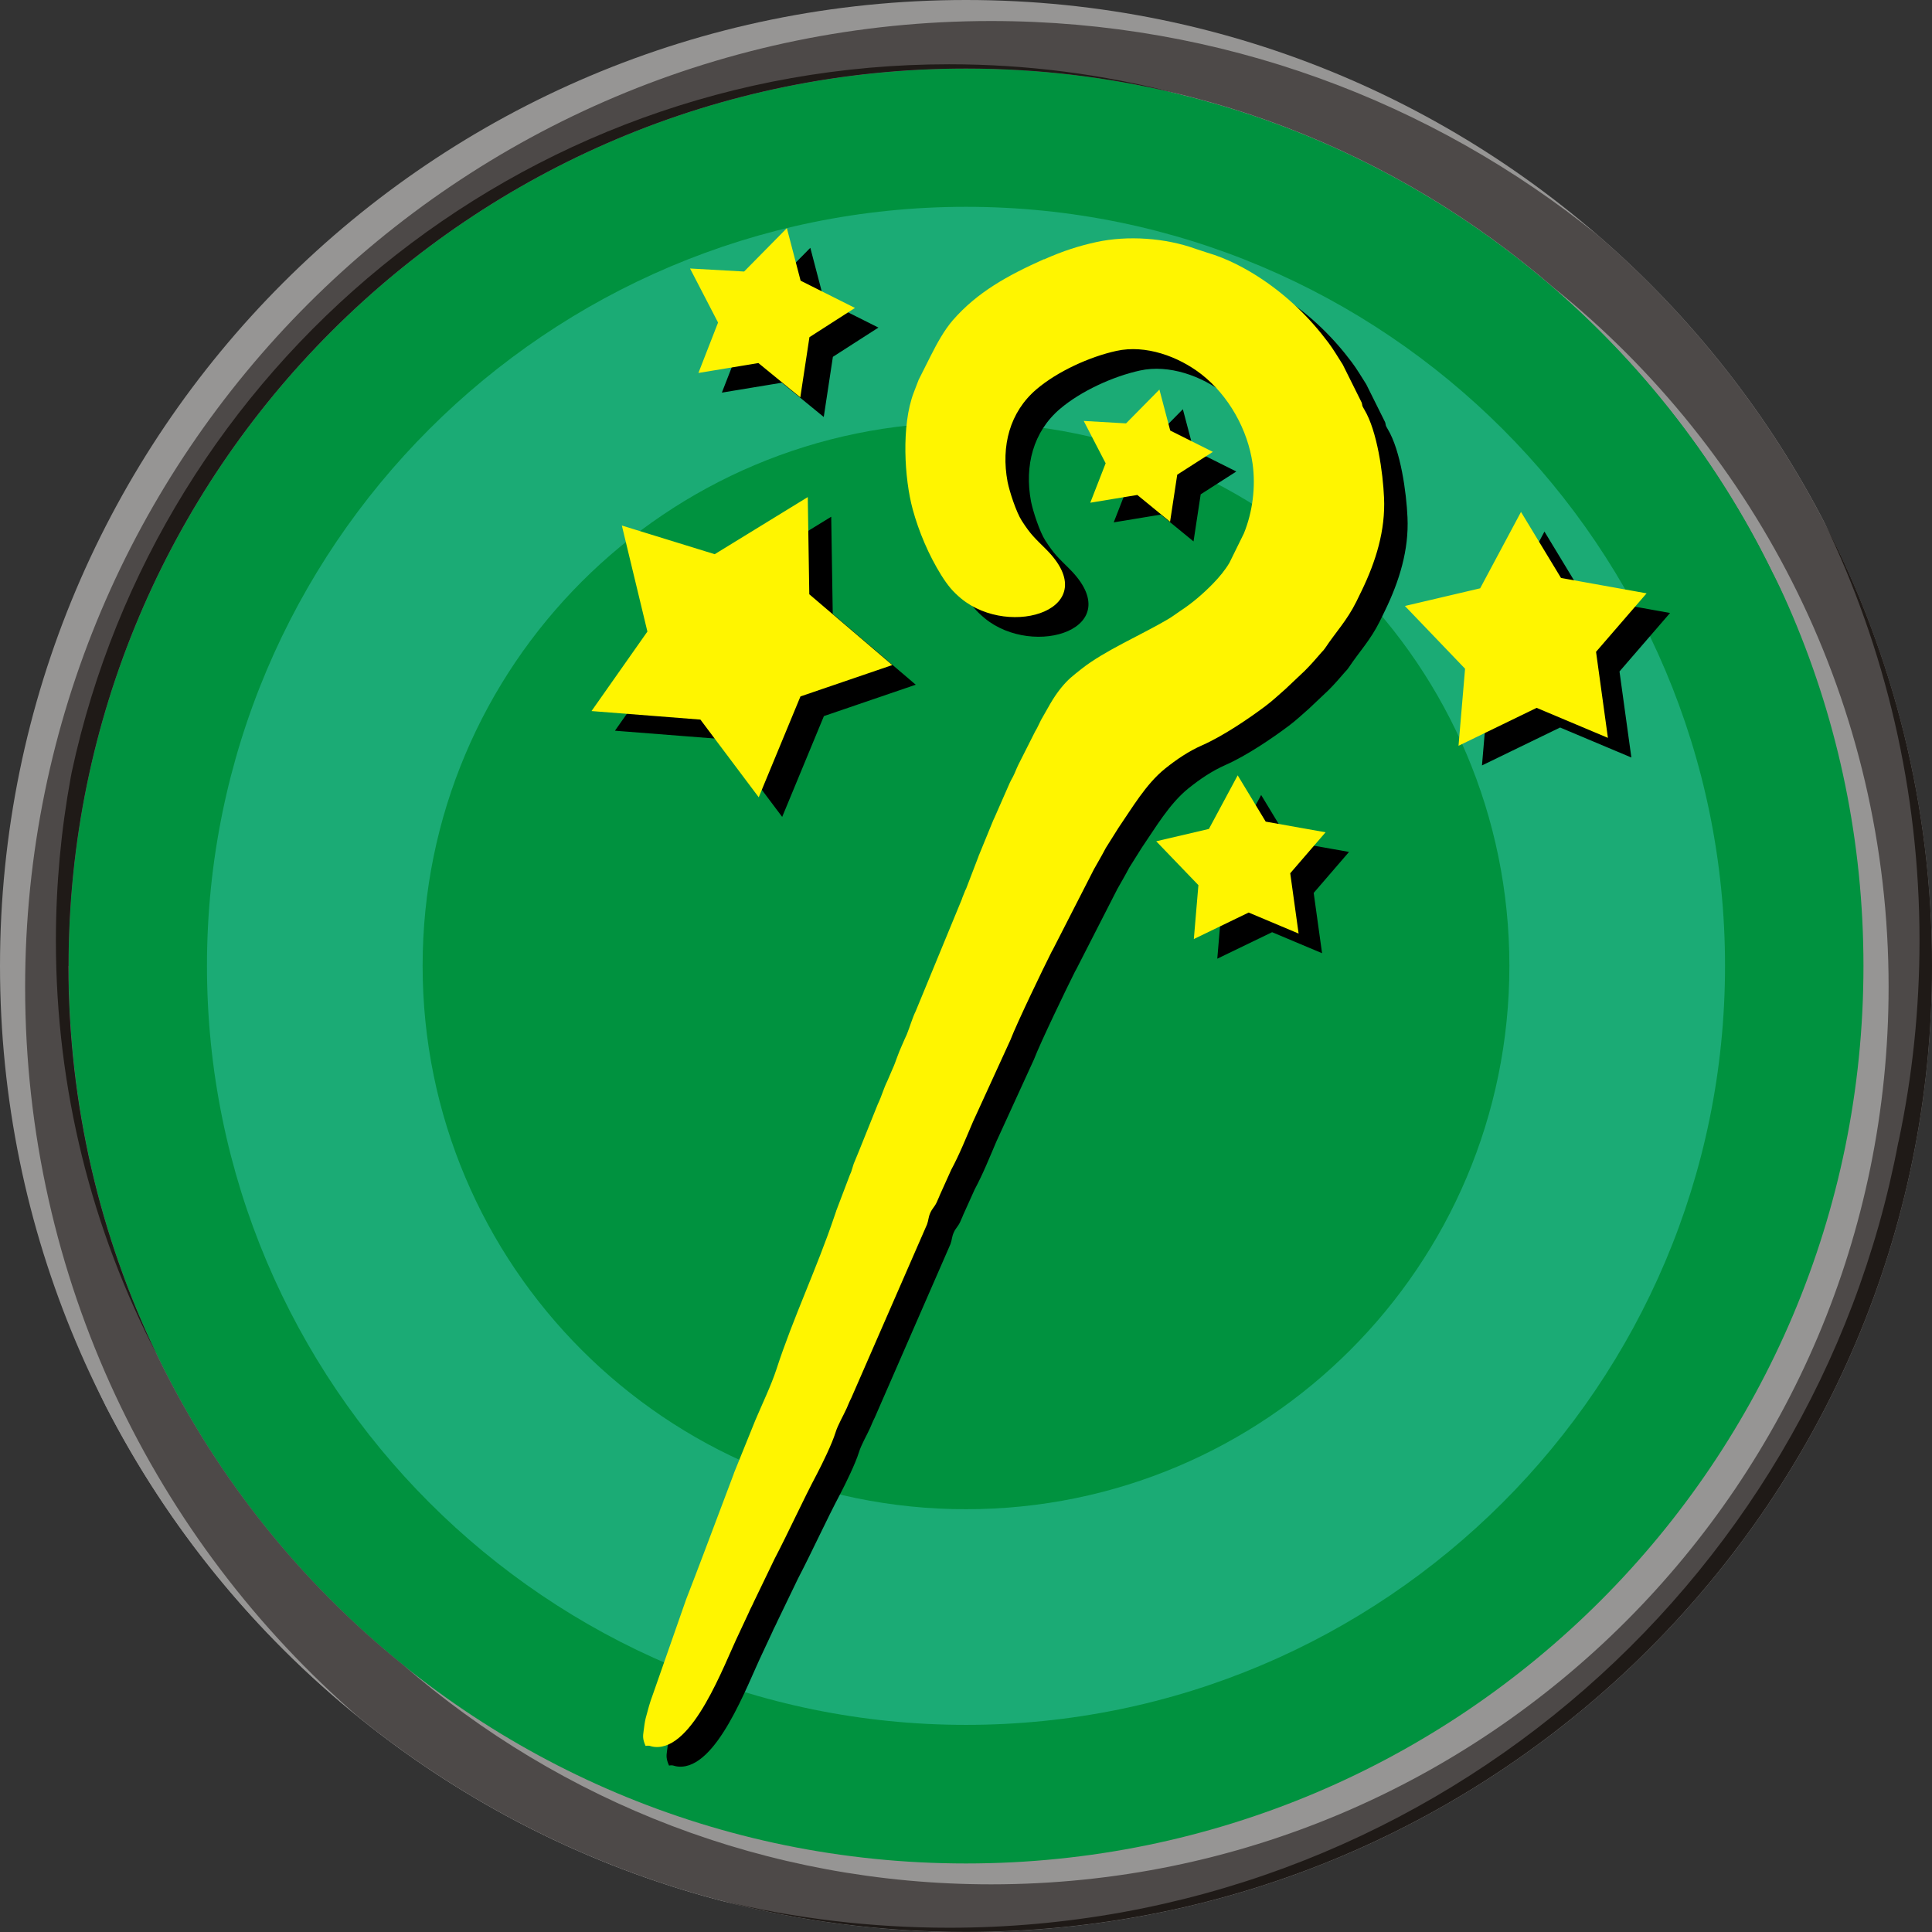
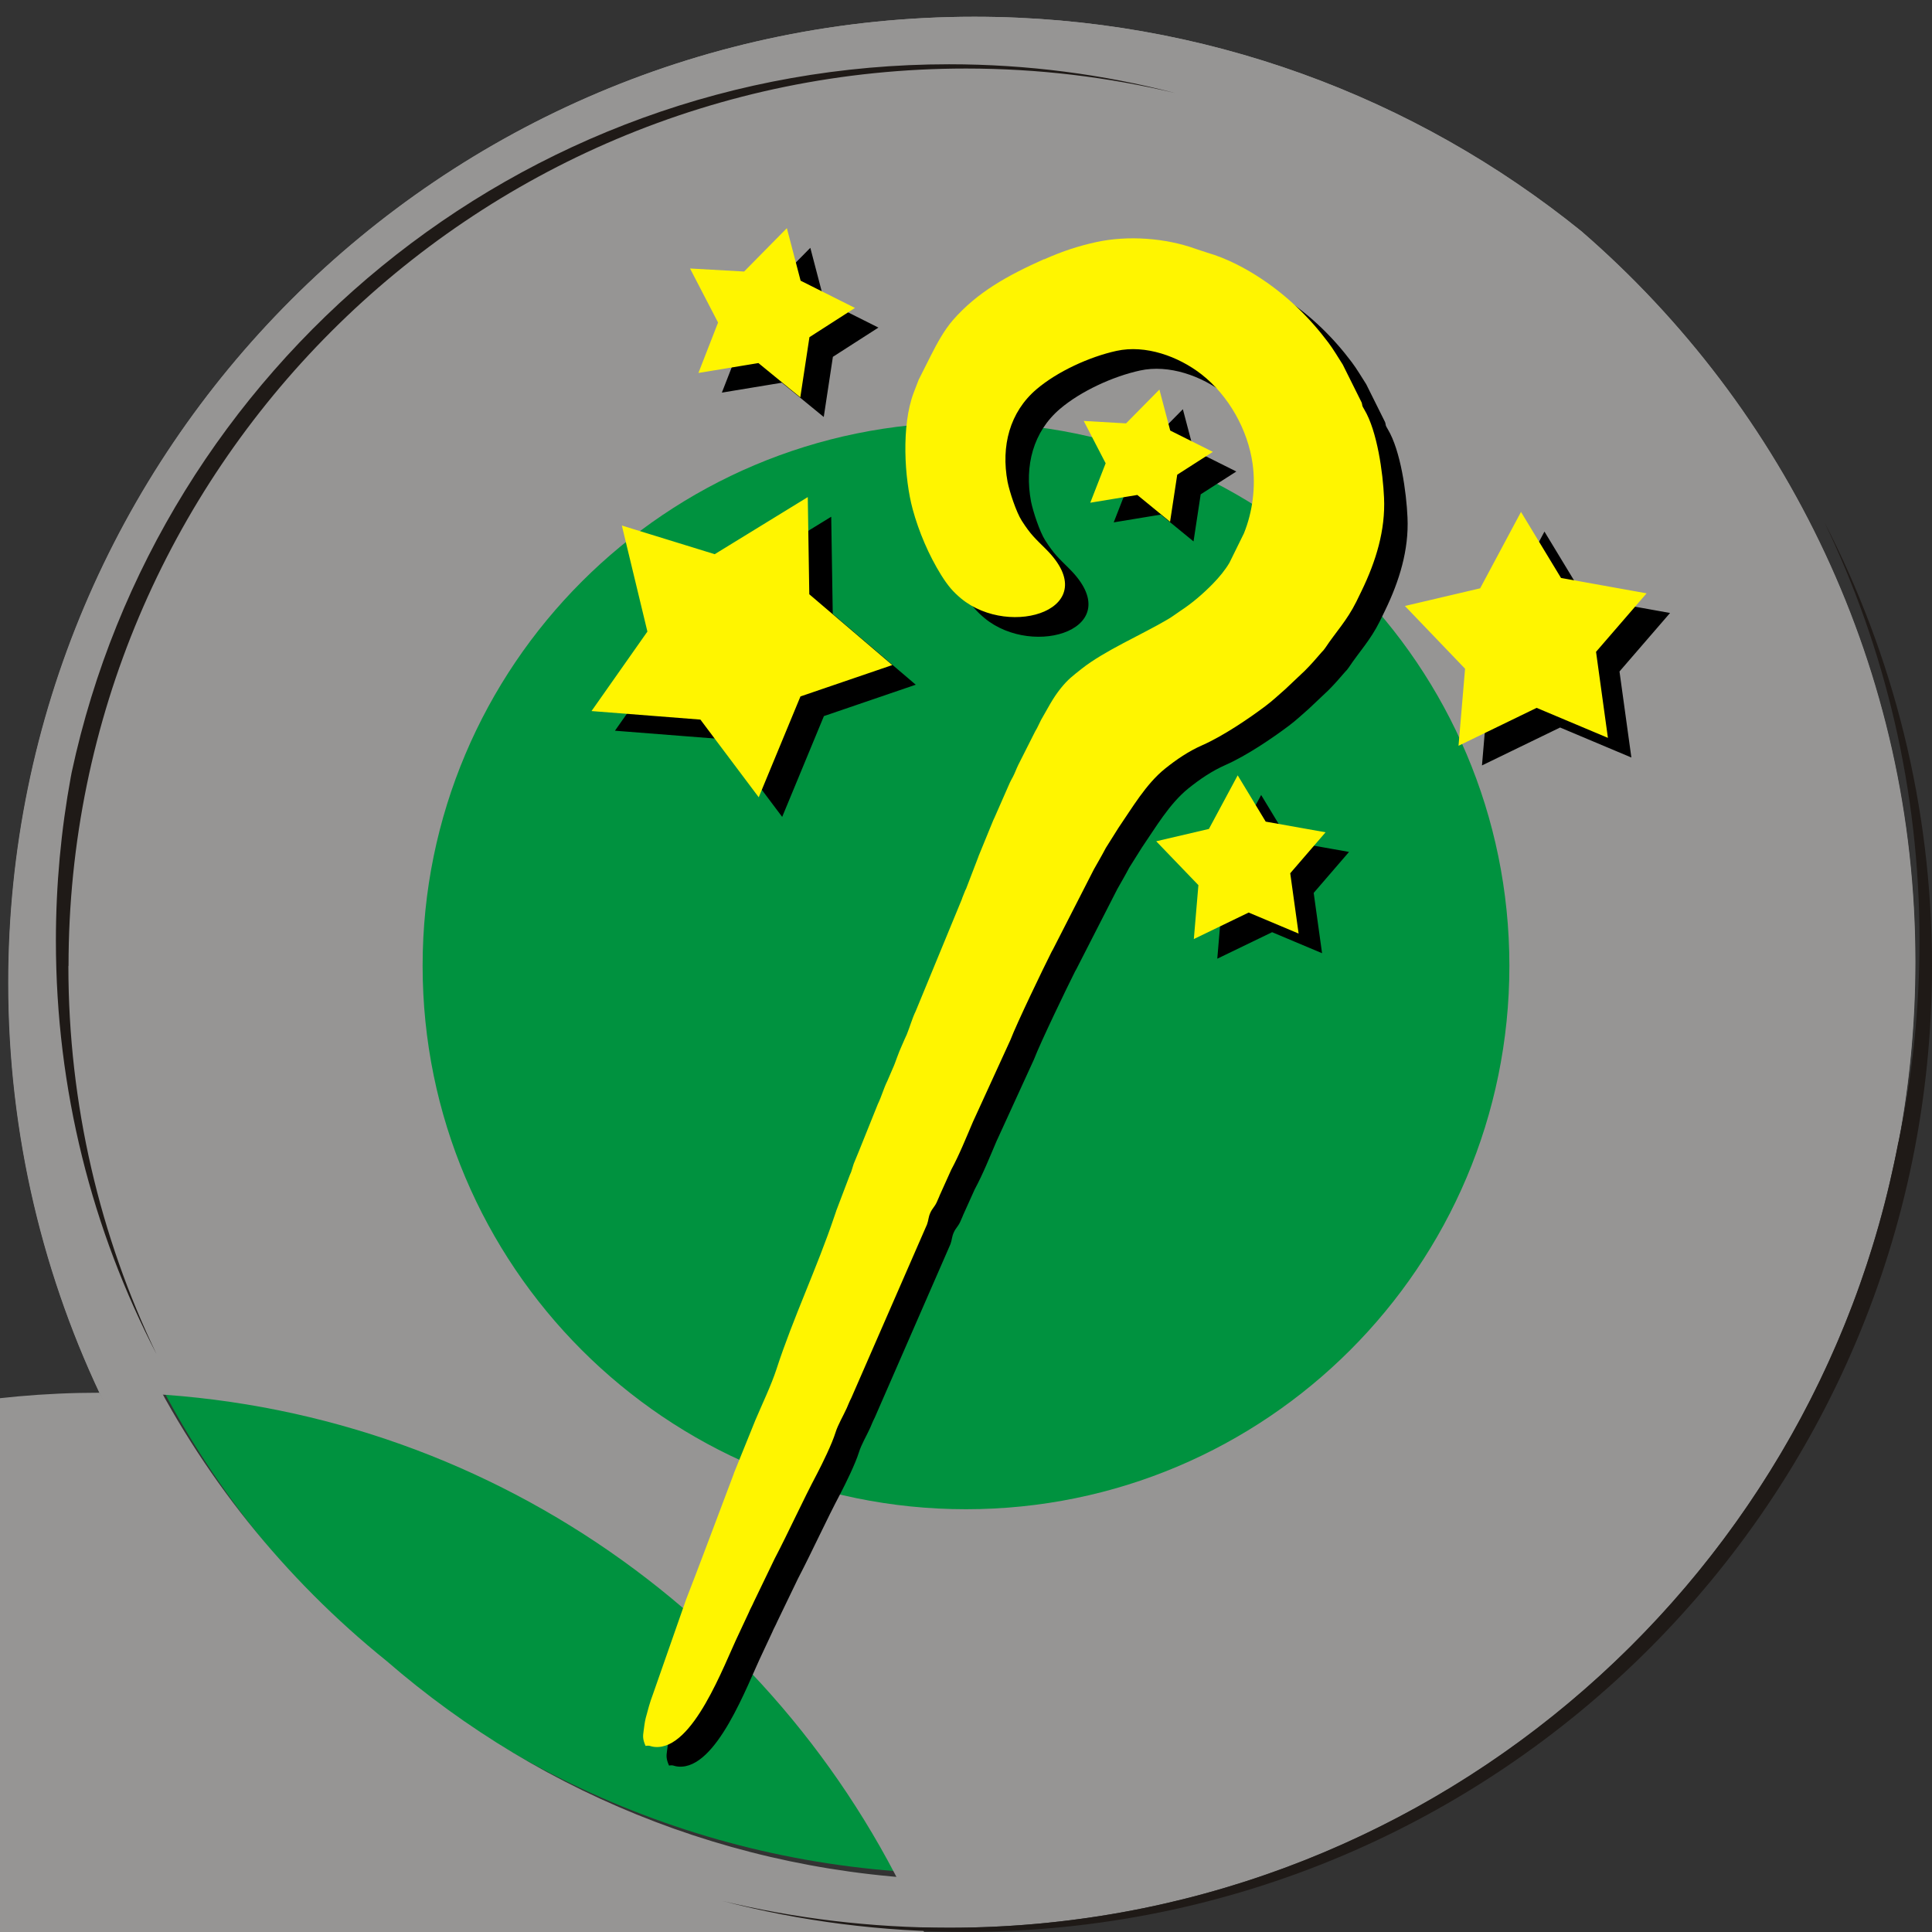
<svg xmlns="http://www.w3.org/2000/svg" xml:space="preserve" width="80px" height="80px" style="shape-rendering:geometricPrecision; text-rendering:geometricPrecision; image-rendering:optimizeQuality; fill-rule:evenodd; clip-rule:evenodd" viewBox="0 0 12.686 12.686">
  <rect x="0" y="0" width="12.686" height="12.686" fill="#333333" stroke="none" />
  <defs>
    <style type="text/css">
   
    .fil3 {fill:#1F1A17}
    .fil0 {fill:#00923F}
    .fil2 {fill:#4D4948}
    .fil1 {fill:#969594}
    .fil6 {fill:#FFF500}
    .fil5 {fill:black}
    .fil4 {fill:#1BAB75}
   
  </style>
  </defs>
  <g id="Layer_x0020_1">
    <g id="_109561504">
      <path id="_109561984" class="fil0" d="M6.343 0.382c3.292,0 5.961,2.669 5.961,5.961 0,3.292 -2.669,5.961 -5.961,5.961 -3.292,0 -5.961,-2.669 -5.961,-5.961 0,-3.292 2.669,-5.961 5.961,-5.961z" />
      <g>
-         <path id="_109561936" class="fil1" d="M6.343 0c3.503,0 6.343,2.84 6.343,6.343 0,3.503 -2.84,6.343 -6.343,6.343 -3.503,0 -6.343,-2.84 -6.343,-6.343 0,-3.503 2.84,-6.343 6.343,-6.343zm0 0.45c3.255,0 5.893,2.638 5.893,5.893 0,3.255 -2.638,5.893 -5.893,5.893 -3.255,0 -5.893,-2.638 -5.893,-5.893 0,-3.255 2.638,-5.893 5.893,-5.893z" />
        <path id="_109561888" class="fil1" d="M4.743 12.482c-1.765,-0.459 -3.231,-1.658 -4.047,-3.246 -0.411,-0.84 -0.642,-1.784 -0.642,-2.783 0,-3.503 2.84,-6.343 6.343,-6.343 1.51,0 2.896,0.528 3.985,1.408 1.343,1.163 2.193,2.881 2.193,4.797 0,3.503 -2.84,6.343 -6.343,6.343 -0.513,0 -1.012,-0.061 -1.489,-0.176zm6.903 -8.712c0.412,0.805 0.645,1.716 0.645,2.683 0,3.255 -2.638,5.893 -5.893,5.893 -1.476,0 -2.826,-0.543 -3.86,-1.44 -1.34,-1.08 -2.198,-2.735 -2.198,-4.59 0,-3.255 2.638,-5.893 5.893,-5.893 0.521,0 1.027,0.068 1.508,0.195 1.722,0.419 3.147,1.594 3.905,3.153z" />
-         <path id="_109561840" class="fil1" d="M0.653 9.143c-0.383,-0.817 -0.597,-1.728 -0.597,-2.69 0,-3.503 2.84,-6.343 6.343,-6.343 1.51,0 2.896,0.528 3.985,1.408 1.343,1.163 2.193,2.881 2.193,4.797 0,0.404 -0.038,0.8 -0.111,1.183 -0.608,2.869 -3.155,5.022 -6.205,5.022 -2.432,0 -4.543,-1.368 -5.608,-3.377zm5.608 -8.859c2.343,0 4.366,1.367 5.316,3.347 0.024,0.046 0.047,0.092 0.07,0.139 0.412,0.805 0.645,1.716 0.645,2.683 0,3.255 -2.638,5.893 -5.893,5.893 -1.476,0 -2.826,-0.543 -3.86,-1.44 -1.34,-1.08 -2.198,-2.735 -2.198,-4.59 0,-0.422 0.045,-0.833 0.129,-1.23 0.512,-2.733 2.91,-4.8 5.792,-4.8z" />
-         <path id="_109561792" class="fil2" d="M10.493 1.546c1.343,1.163 2.193,2.881 2.193,4.797 0,3.503 -2.84,6.343 -6.343,6.343 -1.51,0 -2.896,-0.528 -3.985,-1.408 -1.343,-1.163 -2.193,-2.881 -2.193,-4.797 0,-3.503 2.84,-6.343 6.343,-6.343 1.51,0 2.896,0.528 3.985,1.408zm-0.29 0.344c1.34,1.08 2.198,2.735 2.198,4.59 0,3.255 -2.638,5.893 -5.893,5.893 -1.476,0 -2.826,-0.543 -3.86,-1.44 -1.34,-1.08 -2.198,-2.735 -2.198,-4.59 0,-3.255 2.638,-5.893 5.893,-5.893 1.476,0 2.826,0.543 3.86,1.44z" />
+         <path id="_109561840" class="fil1" d="M0.653 9.143c-0.383,-0.817 -0.597,-1.728 -0.597,-2.69 0,-3.503 2.84,-6.343 6.343,-6.343 1.51,0 2.896,0.528 3.985,1.408 1.343,1.163 2.193,2.881 2.193,4.797 0,0.404 -0.038,0.8 -0.111,1.183 -0.608,2.869 -3.155,5.022 -6.205,5.022 -2.432,0 -4.543,-1.368 -5.608,-3.377zc2.343,0 4.366,1.367 5.316,3.347 0.024,0.046 0.047,0.092 0.07,0.139 0.412,0.805 0.645,1.716 0.645,2.683 0,3.255 -2.638,5.893 -5.893,5.893 -1.476,0 -2.826,-0.543 -3.86,-1.44 -1.34,-1.08 -2.198,-2.735 -2.198,-4.59 0,-0.422 0.045,-0.833 0.129,-1.23 0.512,-2.733 2.91,-4.8 5.792,-4.8z" />
        <path id="_109561744" class="fil3" d="M0.45 6.343c0,-3.255 2.638,-5.893 5.893,-5.893 0.473,0 0.933,0.056 1.374,0.161 -0.474,-0.123 -0.972,-0.189 -1.485,-0.189 -2.827,0 -5.19,1.991 -5.761,4.648 -0.001,0.005 -0.002,0.01 -0.003,0.015 -8.45704e-005,0.001 -0,0.001 -0,0.001 -0.001,0.005 -0.002,0.01 -0.003,0.015 -0.064,0.349 -0.098,0.709 -0.098,1.076 0,0.979 0.239,1.902 0.661,2.715 -0.371,-0.772 -0.579,-1.636 -0.579,-2.55zm12.015 1.156c-0.554,2.937 -3.134,5.159 -6.233,5.159 -0.513,0 -1.012,-0.061 -1.489,-0.176 0.511,0.133 1.047,0.203 1.6,0.203 3.503,0 6.343,-2.84 6.343,-6.343 0,-1.051 -0.256,-2.043 -0.708,-2.916 0.401,0.832 0.626,1.765 0.626,2.75 0,0.452 -0.047,0.892 -0.137,1.317 -0,0.001 -0,0.002 -0.001,0.004z" />
      </g>
-       <path id="_109561672" class="fil4" d="M6.343 1.358c2.753,0 4.984,2.232 4.984,4.984 0,2.753 -2.232,4.984 -4.984,4.984 -2.753,0 -4.984,-2.232 -4.984,-4.984 0,-2.753 2.232,-4.984 4.984,-4.984z" />
      <path id="_109561624" class="fil0" d="M6.343 2.774c1.971,0 3.568,1.598 3.568,3.568 0,1.971 -1.598,3.568 -3.568,3.568 -1.971,0 -3.568,-1.598 -3.568,-3.568 0,-1.971 1.598,-3.568 3.568,-3.568z" />
      <path id="_109561576" class="fil5" d="M7.009 1.831c-0.239,0.107 -0.437,0.216 -0.598,0.4 -0.058,0.067 -0.105,0.154 -0.145,0.233l-0.08 0.159c-0.012,0.031 -0.021,0.054 -0.033,0.086 -0.081,0.214 -0.061,0.562 -0.006,0.764 0.04,0.147 0.105,0.3 0.187,0.432 0.044,0.07 0.076,0.108 0.131,0.154 0.325,0.268 0.95,0.066 0.556,-0.325 -0.073,-0.073 -0.099,-0.094 -0.158,-0.186 -0.036,-0.056 -0.08,-0.19 -0.093,-0.255 -0.044,-0.235 0.014,-0.458 0.19,-0.608 0.136,-0.116 0.347,-0.213 0.525,-0.252 0.191,-0.042 0.406,0.036 0.557,0.153 0.18,0.14 0.306,0.366 0.337,0.589 0.021,0.151 0,0.315 -0.057,0.456l-0.095 0.193c-0.028,0.048 -0.068,0.096 -0.107,0.136 -0.064,0.066 -0.137,0.129 -0.215,0.18 -0.033,0.022 -0.055,0.04 -0.087,0.058 -0.166,0.098 -0.412,0.204 -0.561,0.322 -0.063,0.05 -0.089,0.069 -0.135,0.125 -0.057,0.07 -0.088,0.136 -0.132,0.211l-0.027 0.055c-0.004,0.008 -0.007,0.012 -0.012,0.021l-0.111 0.22c-0.014,0.029 -0.021,0.051 -0.035,0.078 -0.008,0.015 -0.012,0.021 -0.02,0.038l-0.101 0.23c-0.004,0.009 -0.004,0.009 -0.008,0.017l-0.095 0.232c-0.001,0.002 -0.002,0.004 -0.002,0.006l-0.081 0.211c-0.001,0.002 -0.002,0.004 -0.003,0.006 -0.001,0.002 -0.002,0.004 -0.003,0.006l-0.016 0.04c-0.004,0.011 -0.004,0.009 -0.006,0.017l-0.303 0.735c-0.024,0.049 -0.038,0.103 -0.059,0.154 -0.006,0.015 -0.009,0.018 -0.015,0.033l-0.017 0.039c-0.013,0.029 -0.021,0.049 -0.032,0.079 -0.01,0.027 -0.017,0.048 -0.029,0.074l-0.034 0.079c-0.025,0.05 -0.038,0.102 -0.063,0.153l-0.123 0.306c-0.003,0.007 -0.005,0.011 -0.007,0.017l-0.028 0.068c-0.001,0.002 -0.001,0.004 -0.002,0.006l-0.009 0.029c-0.007,0.022 -0.004,0.016 -0.015,0.04l-0.087 0.229c-0.001,0.002 -0.002,0.004 -0.002,0.006l-0.012 0.035c-0.114,0.339 -0.271,0.667 -0.381,1.006 -0.034,0.104 -0.094,0.229 -0.138,0.333l-0.14 0.346c-0.001,0.002 -0.001,0.004 -0.002,0.006 -0.001,0.002 -0.001,0.004 -0.002,0.006l-0.192 0.509c-0.04,0.106 -0.077,0.203 -0.118,0.308l-0.218 0.623c-0.022,0.058 -0.032,0.099 -0.048,0.158 -0.007,0.028 -0.01,0.057 -0.014,0.086 -0.005,0.034 -0.006,0.054 0.013,0.097 0.032,-0.005 0.027,0.004 0.063,0.007 0.25,0.018 0.449,-0.534 0.549,-0.742l0.065 -0.139c0.012,-0.029 0.022,-0.044 0.034,-0.072l0.136 -0.282c0.097,-0.186 0.182,-0.376 0.28,-0.561 0.034,-0.065 0.097,-0.194 0.12,-0.268 0.016,-0.052 0.051,-0.11 0.074,-0.161 0.011,-0.025 0.017,-0.042 0.03,-0.067l0.497 -1.139c0.011,-0.03 0.008,-0.046 0.022,-0.077 0.013,-0.029 0.027,-0.037 0.042,-0.069l0.017 -0.039c0.001,-0.002 0.002,-0.004 0.002,-0.006 0.001,-0.002 0.002,-0.004 0.003,-0.006l0.073 -0.162c0.055,-0.102 0.099,-0.213 0.144,-0.318 0.007,-0.016 0.011,-0.023 0.018,-0.039l0.227 -0.496c0.042,-0.11 0.216,-0.471 0.27,-0.578 0.001,-0.002 0.009,-0.016 0.009,-0.016l0.269 -0.526c0.028,-0.05 0.052,-0.09 0.078,-0.14l0.083 -0.132c0.09,-0.131 0.18,-0.287 0.305,-0.388 0.076,-0.061 0.155,-0.115 0.246,-0.155 0.136,-0.06 0.304,-0.174 0.412,-0.255 0.051,-0.038 0.089,-0.075 0.133,-0.113l0.128 -0.121c0.044,-0.044 0.07,-0.075 0.11,-0.121 0.014,-0.015 0.013,-0.013 0.025,-0.03 0.069,-0.104 0.14,-0.176 0.203,-0.302 0.013,-0.027 0.022,-0.045 0.035,-0.072 0.093,-0.192 0.157,-0.397 0.147,-0.611 -0.007,-0.163 -0.045,-0.438 -0.129,-0.578 -0.021,-0.035 -0.01,-0.023 -0.018,-0.047l-0.124 -0.249c-0.035,-0.055 -0.062,-0.101 -0.095,-0.145 -0.124,-0.165 -0.265,-0.301 -0.431,-0.413 -0.11,-0.074 -0.236,-0.14 -0.364,-0.177l-0.076 -0.025c-0.198,-0.072 -0.446,-0.089 -0.65,-0.045 -0.115,0.025 -0.219,0.058 -0.345,0.114zm-2.771 1.749l0.609 0.188 0.611 -0.375 0.01 0.638 0.545 0.465 -0.603 0.206 -0.274 0.662 -0.383 -0.51 -0.715 -0.056 0.367 -0.522 -0.168 -0.697zm5.903 -0.09l0.263 0.434 0.562 0.101 -0.332 0.384 0.078 0.565 -0.468 -0.197 -0.513 0.249 0.043 -0.506 -0.395 -0.412 0.494 -0.116 0.269 -0.503zm-1.86 1.73l0.184 0.304 0.393 0.07 -0.232 0.269 0.055 0.396 -0.328 -0.138 -0.36 0.174 0.03 -0.354 -0.277 -0.288 0.346 -0.081 0.189 -0.352zm-2.96 -3.592l0.09 0.344 0.357 0.179 -0.299 0.192 -0.06 0.395 -0.275 -0.225 -0.394 0.065 0.129 -0.331 -0.184 -0.355 0.355 0.02 0.28 -0.284zm2.446 1.059l0.071 0.269 0.28 0.14 -0.234 0.15 -0.047 0.309 -0.215 -0.176 -0.309 0.051 0.101 -0.259 -0.144 -0.278 0.278 0.016 0.22 -0.223z" />
      <path id="_109561528" class="fil6" d="M6.855 1.702c-0.239,0.107 -0.437,0.216 -0.598,0.4 -0.058,0.067 -0.105,0.154 -0.145,0.233l-0.08 0.159c-0.012,0.031 -0.021,0.054 -0.033,0.086 -0.081,0.214 -0.061,0.562 -0.006,0.764 0.04,0.147 0.105,0.3 0.187,0.432 0.044,0.07 0.076,0.108 0.131,0.154 0.325,0.268 0.95,0.066 0.556,-0.325 -0.073,-0.073 -0.099,-0.094 -0.158,-0.186 -0.036,-0.056 -0.08,-0.19 -0.093,-0.255 -0.044,-0.235 0.014,-0.458 0.19,-0.608 0.136,-0.116 0.347,-0.213 0.525,-0.252 0.191,-0.042 0.406,0.036 0.557,0.153 0.18,0.14 0.306,0.366 0.337,0.589 0.021,0.151 0,0.315 -0.057,0.456l-0.095 0.193c-0.028,0.048 -0.068,0.096 -0.107,0.136 -0.064,0.066 -0.137,0.129 -0.215,0.18 -0.033,0.022 -0.055,0.04 -0.087,0.058 -0.166,0.098 -0.412,0.204 -0.561,0.322 -0.063,0.05 -0.089,0.069 -0.135,0.125 -0.057,0.07 -0.088,0.136 -0.132,0.211l-0.027 0.055c-0.004,0.008 -0.007,0.012 -0.012,0.021l-0.111 0.22c-0.014,0.029 -0.021,0.051 -0.035,0.078 -0.008,0.015 -0.012,0.021 -0.02,0.038l-0.101 0.23c-0.004,0.009 -0.004,0.009 -0.008,0.017l-0.095 0.232c-0.001,0.002 -0.002,0.004 -0.002,0.006l-0.081 0.211c-0.001,0.002 -0.002,0.004 -0.003,0.006 -0.001,0.002 -0.002,0.004 -0.003,0.006l-0.016 0.04c-0.004,0.011 -0.004,0.009 -0.006,0.017l-0.303 0.735c-0.024,0.049 -0.038,0.103 -0.059,0.154 -0.006,0.015 -0.009,0.018 -0.015,0.033l-0.017 0.039c-0.013,0.029 -0.021,0.049 -0.032,0.079 -0.01,0.027 -0.017,0.048 -0.029,0.074l-0.034 0.079c-0.025,0.05 -0.038,0.102 -0.063,0.153l-0.123 0.306c-0.003,0.007 -0.005,0.011 -0.007,0.017l-0.028 0.068c-0.001,0.002 -0.001,0.004 -0.002,0.006l-0.009 0.029c-0.007,0.022 -0.004,0.016 -0.015,0.04l-0.087 0.229c-0.001,0.002 -0.002,0.004 -0.002,0.006l-0.012 0.035c-0.114,0.339 -0.271,0.667 -0.381,1.006 -0.034,0.104 -0.094,0.229 -0.138,0.333l-0.14 0.346c-0.001,0.002 -0.001,0.004 -0.002,0.006 -0.001,0.002 -0.001,0.004 -0.002,0.006l-0.192 0.509c-0.04,0.106 -0.077,0.203 -0.118,0.308l-0.218 0.623c-0.022,0.058 -0.032,0.099 -0.048,0.158 -0.007,0.028 -0.01,0.057 -0.014,0.086 -0.005,0.034 -0.006,0.054 0.013,0.097 0.032,-0.005 0.027,0.004 0.063,0.007 0.25,0.018 0.449,-0.534 0.549,-0.742l0.065 -0.139c0.012,-0.029 0.022,-0.044 0.034,-0.072l0.136 -0.282c0.097,-0.186 0.182,-0.376 0.28,-0.561 0.034,-0.065 0.097,-0.194 0.12,-0.268 0.016,-0.052 0.051,-0.11 0.074,-0.161 0.011,-0.025 0.017,-0.042 0.03,-0.067l0.497 -1.139c0.011,-0.03 0.008,-0.046 0.022,-0.077 0.013,-0.029 0.027,-0.037 0.042,-0.069l0.017 -0.039c0.001,-0.002 0.002,-0.004 0.002,-0.006 0.001,-0.002 0.002,-0.004 0.003,-0.006l0.073 -0.162c0.055,-0.102 0.099,-0.213 0.144,-0.318 0.007,-0.016 0.011,-0.023 0.018,-0.039l0.227 -0.496c0.042,-0.11 0.216,-0.471 0.27,-0.578 0.001,-0.002 0.009,-0.016 0.009,-0.016l0.269 -0.526c0.028,-0.05 0.052,-0.09 0.078,-0.14l0.083 -0.132c0.09,-0.131 0.18,-0.287 0.305,-0.388 0.076,-0.061 0.155,-0.115 0.246,-0.155 0.136,-0.06 0.304,-0.174 0.412,-0.255 0.051,-0.038 0.089,-0.075 0.133,-0.113l0.128 -0.121c0.044,-0.044 0.07,-0.075 0.11,-0.121 0.014,-0.015 0.013,-0.013 0.025,-0.03 0.069,-0.104 0.14,-0.176 0.203,-0.302 0.013,-0.027 0.022,-0.045 0.035,-0.072 0.093,-0.192 0.157,-0.397 0.147,-0.611 -0.007,-0.163 -0.045,-0.438 -0.129,-0.578 -0.021,-0.035 -0.01,-0.023 -0.018,-0.047l-0.124 -0.249c-0.035,-0.055 -0.062,-0.101 -0.095,-0.145 -0.124,-0.165 -0.265,-0.301 -0.431,-0.413 -0.11,-0.074 -0.236,-0.14 -0.364,-0.177l-0.076 -0.025c-0.198,-0.072 -0.446,-0.089 -0.65,-0.045 -0.115,0.025 -0.219,0.058 -0.345,0.114zm-2.771 1.749l0.609 0.188 0.611 -0.375 0.01 0.638 0.545 0.465 -0.603 0.206 -0.274 0.662 -0.383 -0.51 -0.715 -0.056 0.367 -0.522 -0.168 -0.697zm5.903 -0.09l0.263 0.434 0.562 0.101 -0.332 0.384 0.078 0.565 -0.468 -0.197 -0.513 0.249 0.043 -0.506 -0.395 -0.412 0.494 -0.116 0.269 -0.503zm-1.86 1.73l0.184 0.304 0.393 0.07 -0.232 0.269 0.055 0.396 -0.328 -0.138 -0.36 0.174 0.03 -0.354 -0.277 -0.288 0.346 -0.081 0.189 -0.352zm-2.96 -3.592l0.09 0.344 0.357 0.179 -0.299 0.192 -0.06 0.395 -0.275 -0.225 -0.394 0.065 0.129 -0.331 -0.184 -0.355 0.355 0.02 0.28 -0.284zm2.446 1.059l0.071 0.269 0.28 0.14 -0.234 0.15 -0.047 0.309 -0.215 -0.176 -0.309 0.051 0.101 -0.259 -0.144 -0.278 0.278 0.016 0.22 -0.223z" />
    </g>
  </g>
</svg>